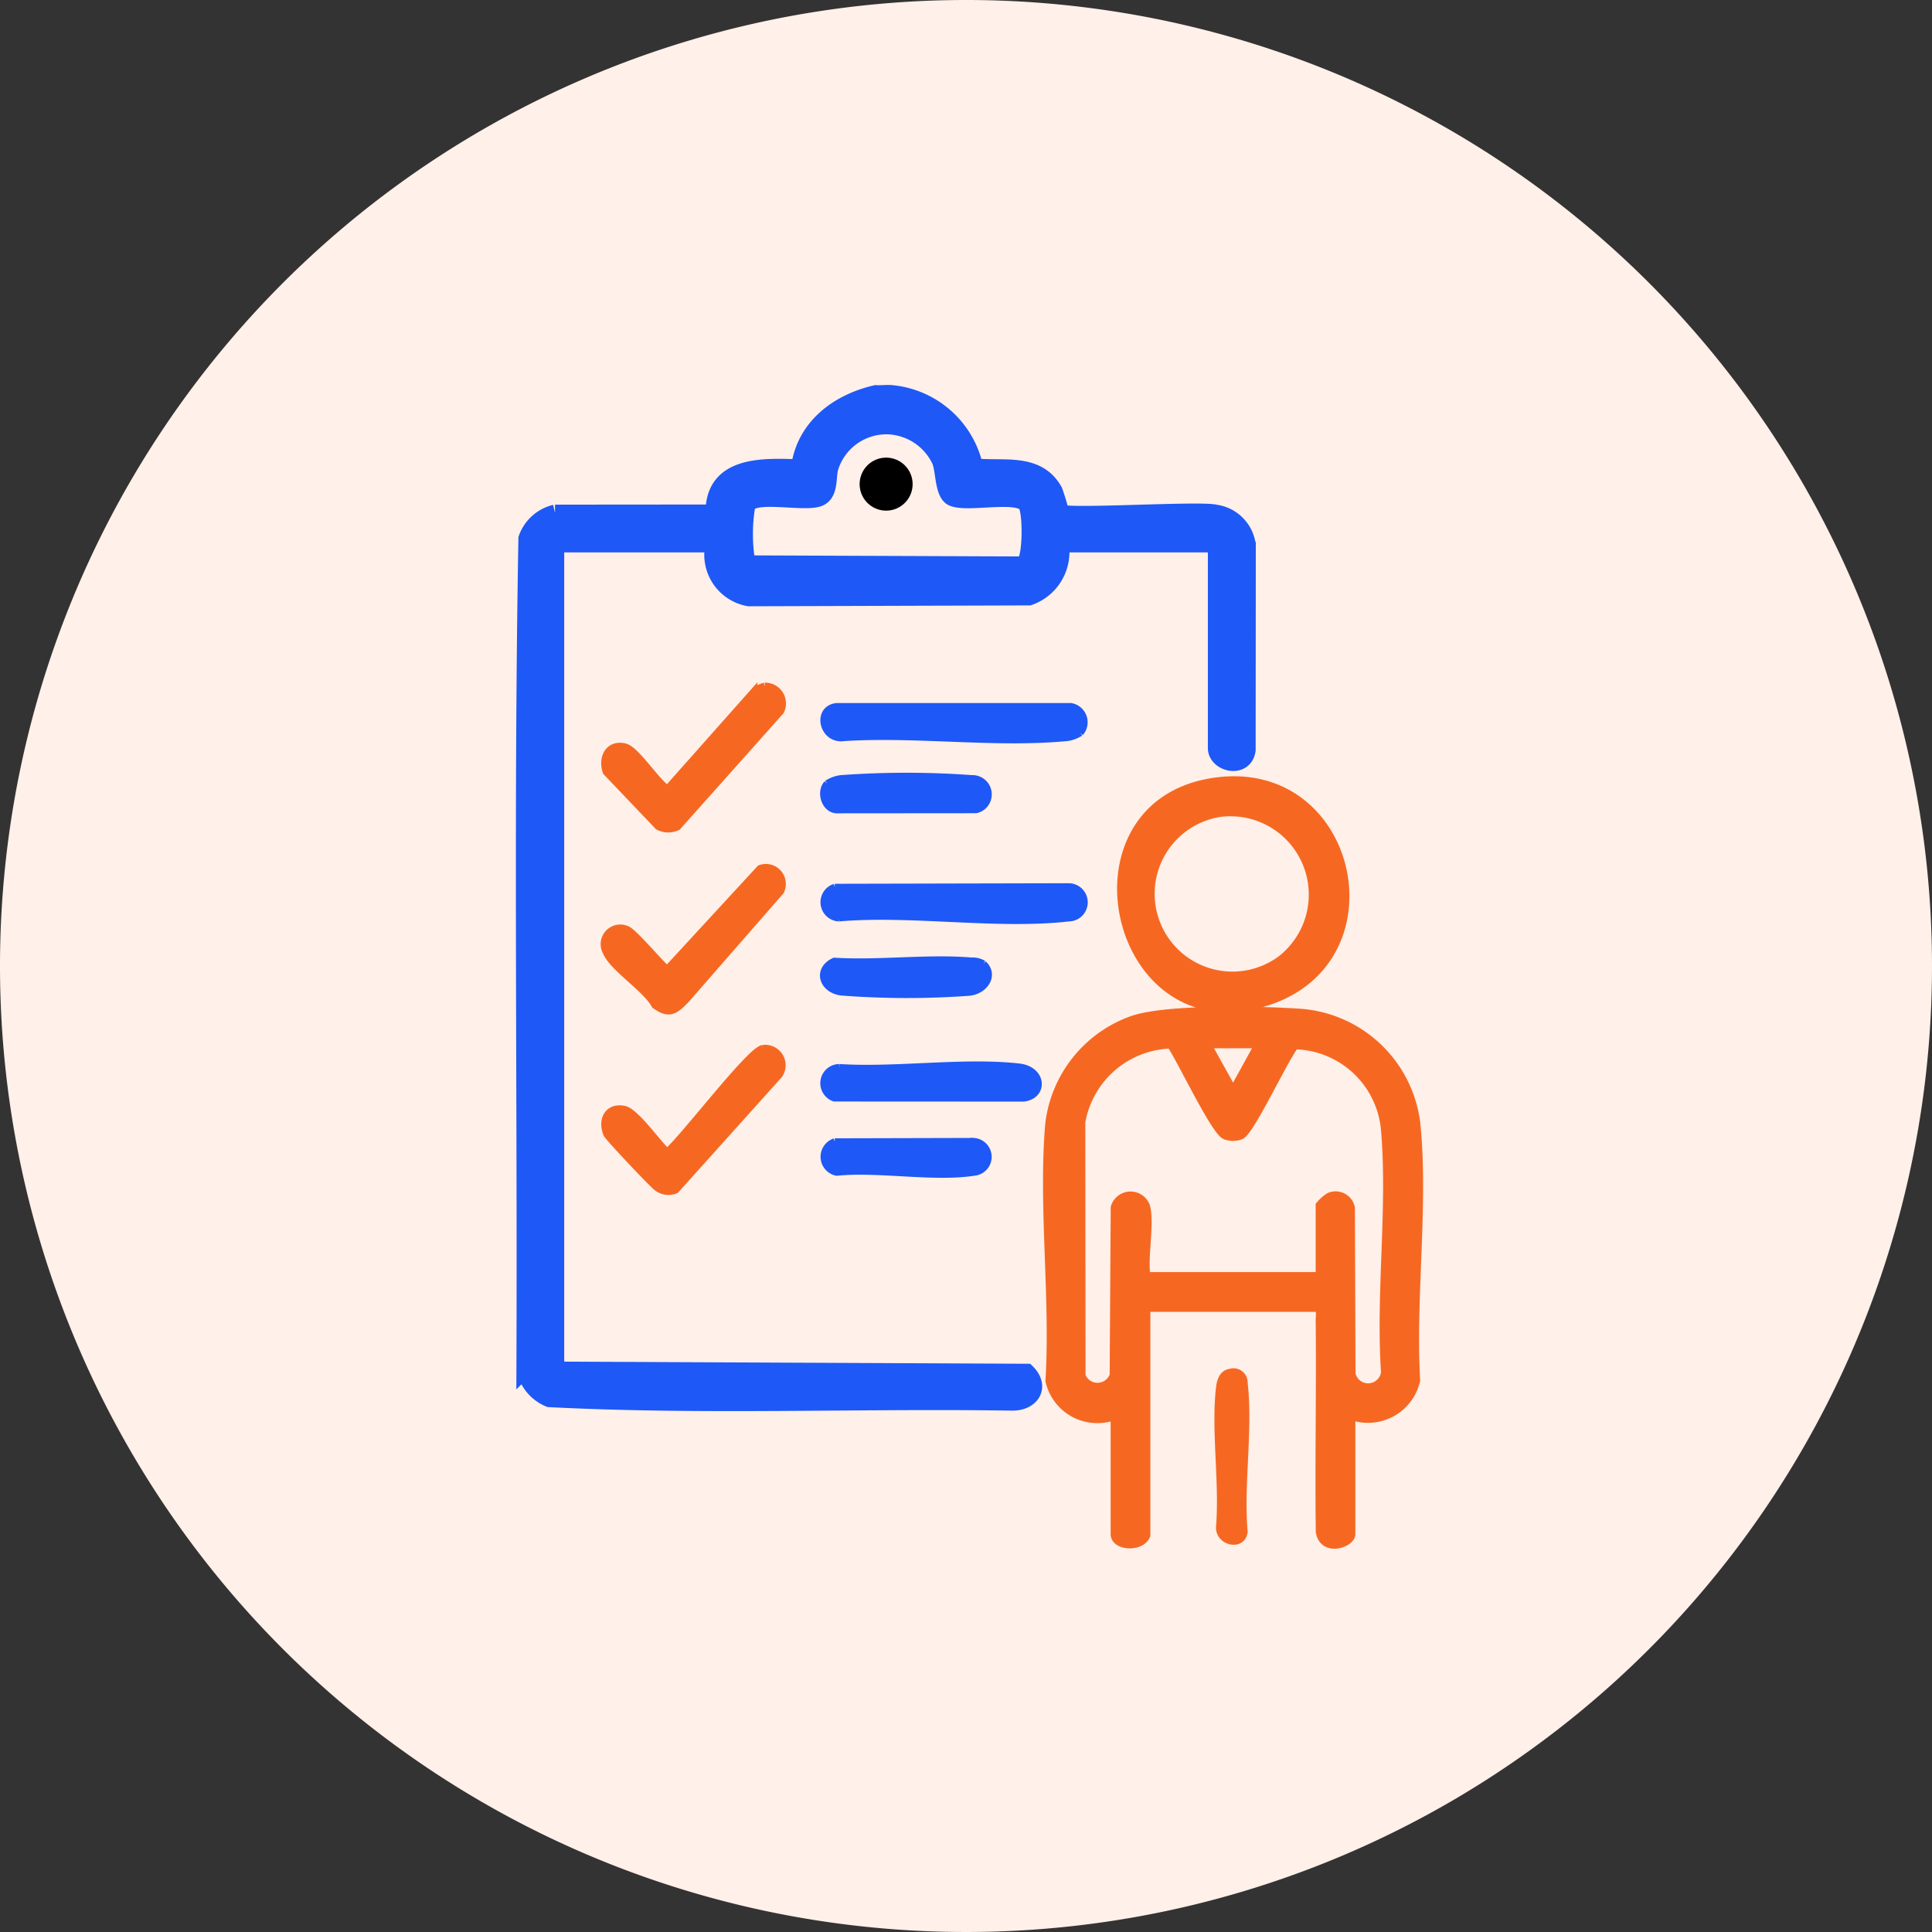
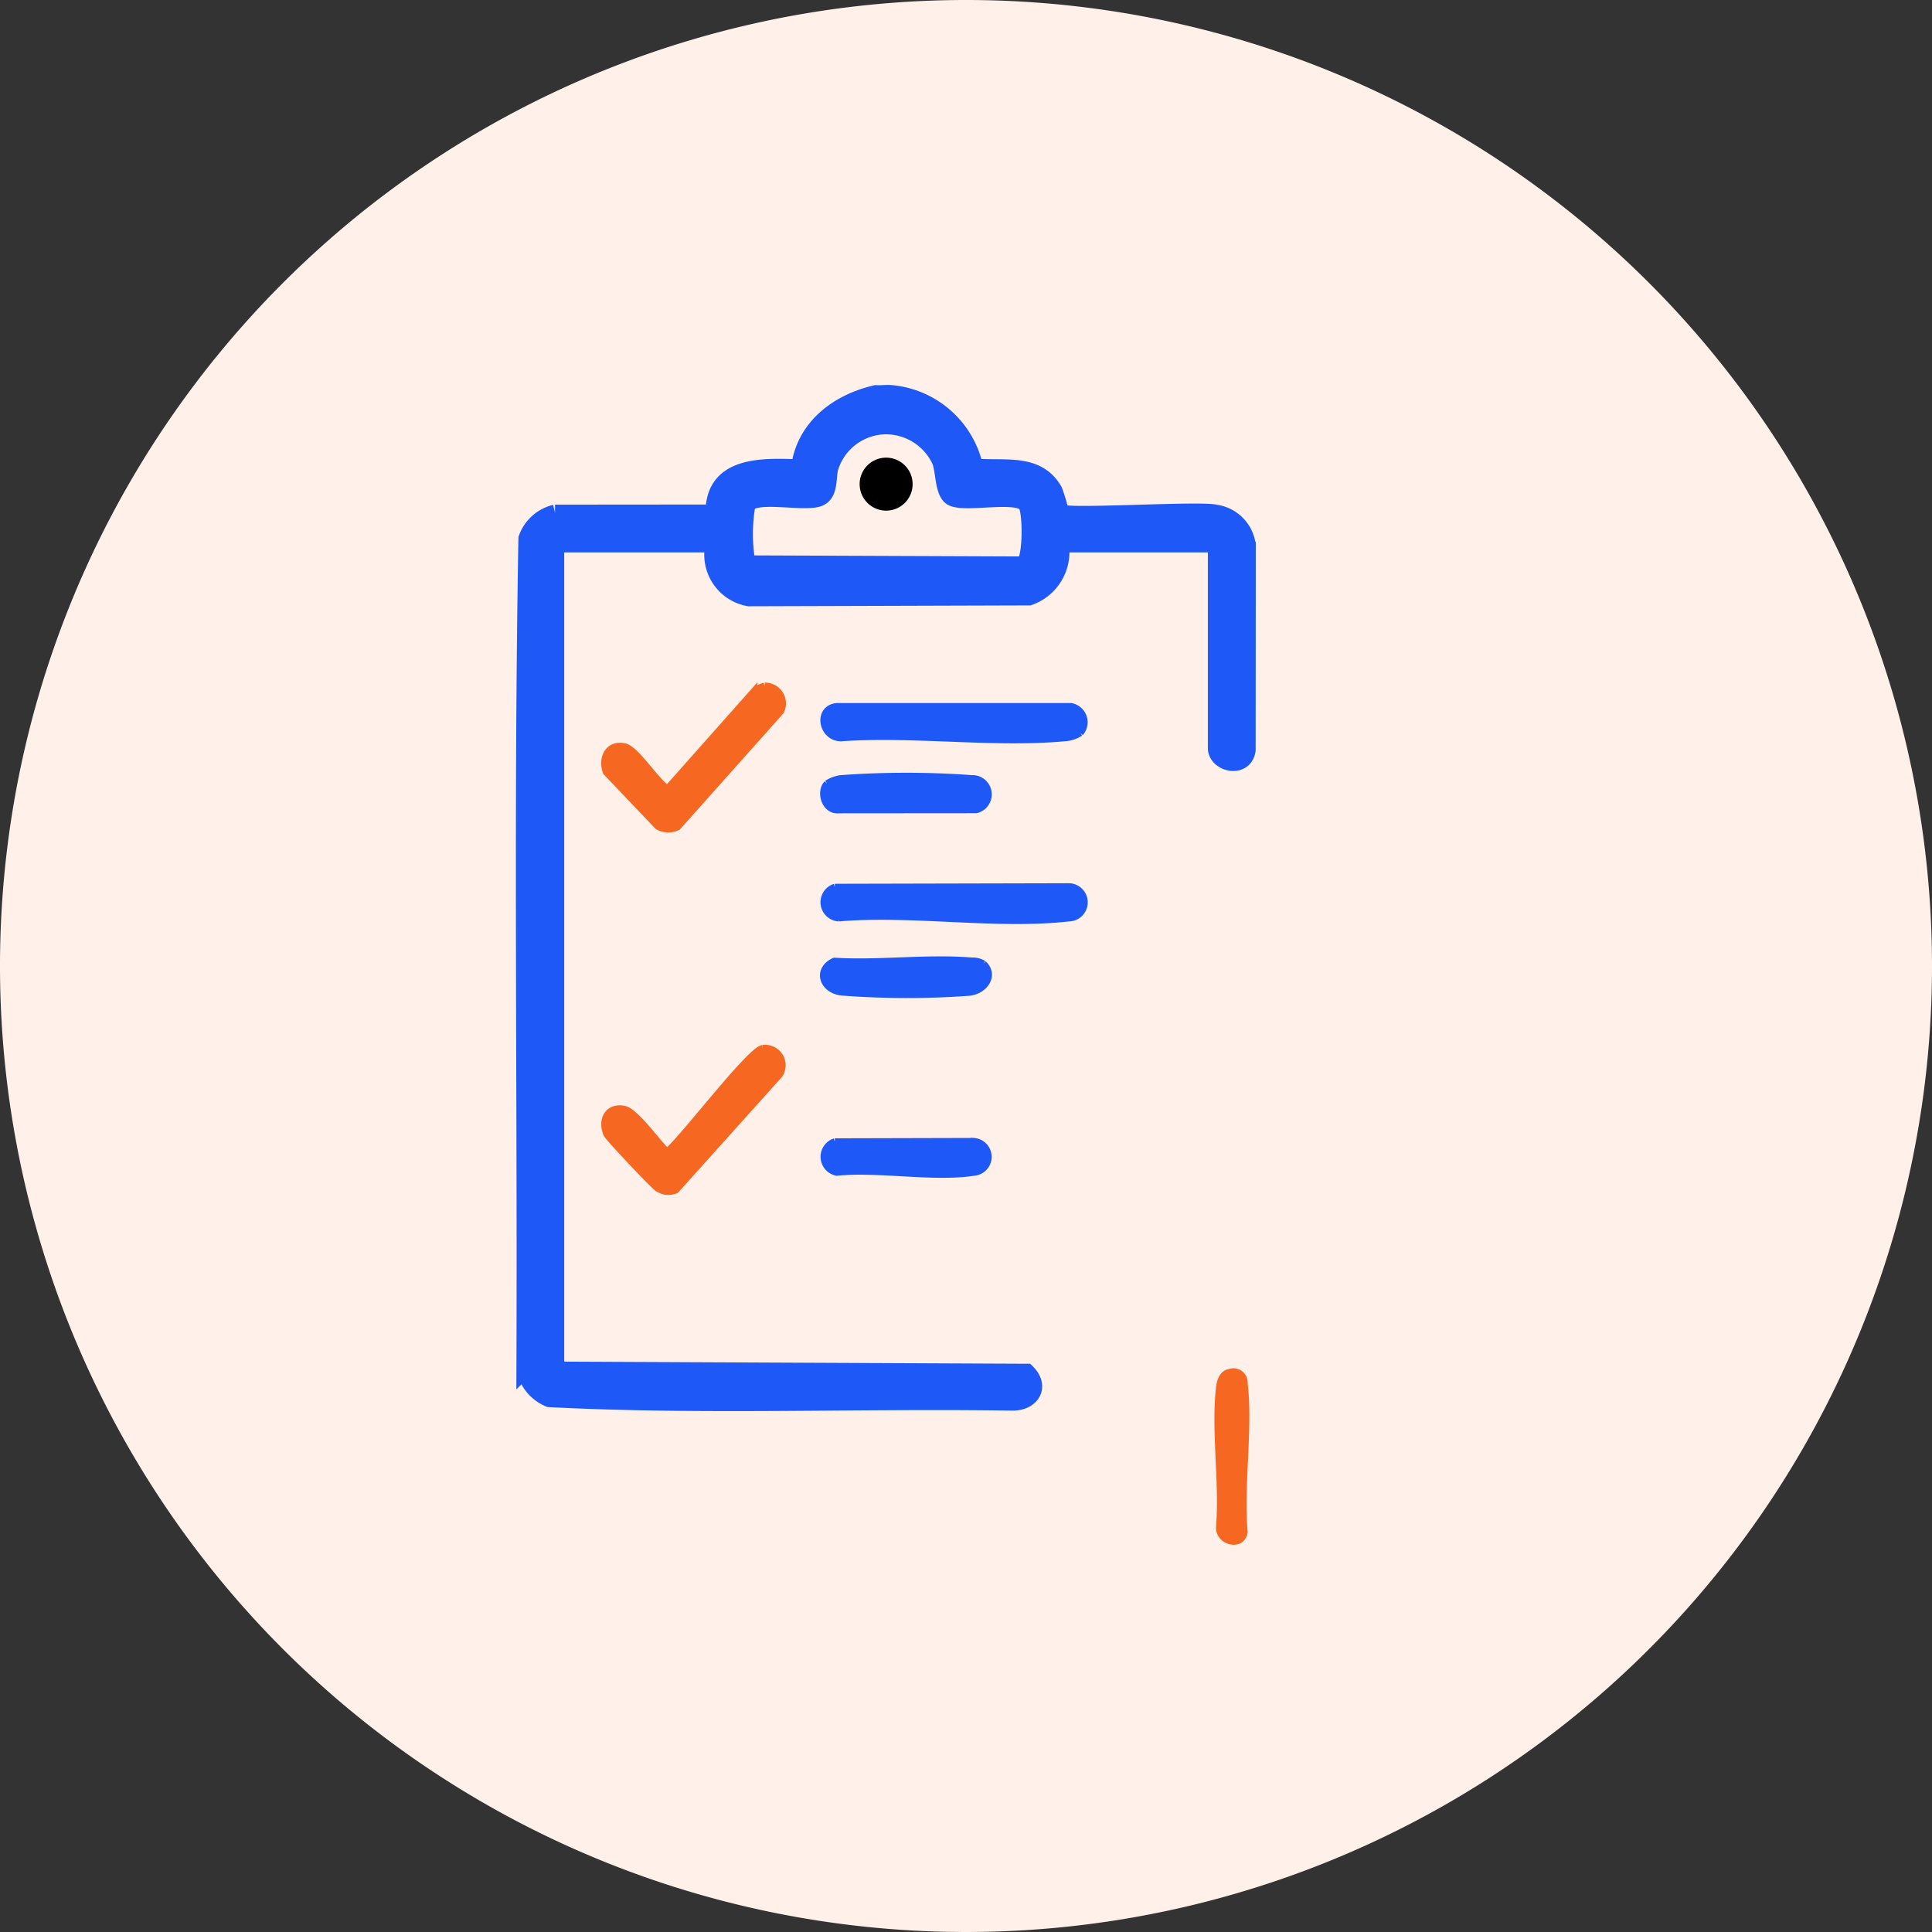
<svg xmlns="http://www.w3.org/2000/svg" width="117.95" height="117.95" viewBox="0 0 117.95 117.95">
  <rect x="0" y="0" width="117.95" height="117.95" fill="#333333" stroke="none" />
  <g id="Employee_Attendance" data-name="Employee Attendance" transform="translate(-14324 -1959)">
    <path id="Path_210149" data-name="Path 210149" d="M230.765,635.925A58.975,58.975,0,1,1,171.79,576.95a58.974,58.974,0,0,1,58.975,58.975" transform="translate(14211.185 1382.05)" fill="#fff0e9" />
    <g id="Group_167049" data-name="Group 167049" transform="translate(-107.907 33.622)">
      <path id="Path_210064" data-name="Path 210064" d="M599.2,241.064l14.277-.033a.966.966,0,0,1,0,1.932c-4.332.5-9.6-.382-14.034,0a.975.975,0,0,1-.243-1.9" transform="translate(13883.671 1738.469)" fill="#1e58f6" stroke="#1e58f6" stroke-width="0.4" />
      <path id="Path_210065" data-name="Path 210065" d="M614.181,221.227a1.973,1.973,0,0,1-.989.317c-4.325.391-9.237-.31-13.625,0-1.175-.006-1.513-1.777-.279-1.936h14.317a.987.987,0,0,1,.576,1.623" transform="translate(13883.682 1748.892)" fill="#1e58f6" stroke="#1e58f6" stroke-width="0.4" />
-       <path id="Path_210066" data-name="Path 210066" d="M582.014,238.9a.968.968,0,0,1,1.2,1.342l-5.768,6.609c-.638.648-.986.968-1.848.332-.546-1.016-2.569-2.266-2.961-3.226a.948.948,0,0,1,1.2-1.341c.423.128,2.324,2.444,2.5,2.444Z" transform="translate(13896.316 1739.533)" fill="#f66822" stroke="#f66822" stroke-width="0.5" />
      <path id="Path_210067" data-name="Path 210067" d="M582.289,217.278a1.022,1.022,0,0,1,.939,1.473l-6.287,7.051a1.262,1.262,0,0,1-1.145-.029l-3.152-3.309c-.287-.811.115-1.684,1.065-1.487.7.144,1.923,2.146,2.645,2.586l5.237-5.9a1.638,1.638,0,0,1,.7-.387" transform="translate(13896.308 1750.025)" fill="#f66822" stroke="#f66822" stroke-width="0.5" />
      <path id="Path_210068" data-name="Path 210068" d="M582.166,260.341a1,1,0,0,1,.981,1.543l-6.311,7.027a1.092,1.092,0,0,1-1.092-.141c-.233-.147-2.98-3.053-3.065-3.26-.349-.85.074-1.653,1.032-1.454.747.155,2.378,2.585,2.645,2.586.971-.8,5.021-6.149,5.809-6.3" transform="translate(13896.306 1729.084)" fill="#f66822" stroke="#f66822" stroke-width="0.5" />
-       <path id="Path_210069" data-name="Path 210069" d="M599.456,262.373c3.467.224,7.579-.412,10.97-.032,1.5.168,1.58,1.775.278,1.927l-11.552-.006a.971.971,0,0,1,.3-1.889" transform="translate(13883.69 1728.164)" fill="#1e58f6" stroke="#1e58f6" stroke-width="0.4" />
      <path id="Path_210070" data-name="Path 210070" d="M598.7,228.356a2.034,2.034,0,0,1,.855-.314,55.068,55.068,0,0,1,7.982,0,.976.976,0,0,1,.269,1.925l-8.389.007c-.855.079-1.2-1.106-.717-1.618" transform="translate(13883.696 1744.858)" fill="#1e58f6" stroke="#1e58f6" stroke-width="0.4" />
      <path id="Path_210071" data-name="Path 210071" d="M599.2,271.331l8.489-.022a.957.957,0,0,1,0,1.909c-2.451.382-5.821-.26-8.373,0a.979.979,0,0,1-.117-1.887" transform="translate(13883.671 1723.741)" fill="#1e58f6" stroke="#1e58f6" stroke-width="0.4" />
      <path id="Path_210072" data-name="Path 210072" d="M608.246,249.974c.726.688.1,1.641-.856,1.755a52.56,52.56,0,0,1-7.83-.015c-1.193-.167-1.53-1.407-.422-1.909,2.713.171,5.715-.238,8.392-.009a1.228,1.228,0,0,1,.715.179" transform="translate(13883.704 1734.241)" fill="#1e58f6" stroke="#1e58f6" stroke-width="0.4" />
      <path id="Path_210073" data-name="Path 210073" d="M605.082,189.677c-1.142-.219-9.05.292-9.407-.013a12.939,12.939,0,0,0-.4-1.322c-1.031-1.829-3.1-1.3-4.851-1.475a5.767,5.767,0,0,0-5.081-4.477c-.308-.035-.65.025-.962,0-2.329.537-4.344,2.048-4.682,4.532-2.2-.087-5.227-.219-5.22,2.757l-9.687.008a2.447,2.447,0,0,0-1.736,1.564c-.3,16.883-.055,33.832-.121,50.74a2.524,2.524,0,0,0,1.506,1.794c9.374.483,18.854.066,28.267.213,1.188.01,1.792-.978.889-1.862l-28.339-.13c-.1-.033-.406-.222-.406-.282V191.809a1.4,1.4,0,0,1,.206-.206h9.421a2.691,2.691,0,0,0,2.144,3.288l17.114-.053a2.925,2.925,0,0,0,1.922-3.235h9.283a1.4,1.4,0,0,1,.206.206v12.238c0,.949,1.721,1.377,1.917.129l.009-12.5a2.291,2.291,0,0,0-1.994-1.994M593.4,192.85l-16.871-.066a10.48,10.48,0,0,1,0-3.6c.544-.766,3.541-.013,4.409-.4.654-.295.5-1.26.646-1.83A3.592,3.592,0,0,1,585,184.393a3.649,3.649,0,0,1,3.3,2.123c.253.629.163,2,.76,2.265.879.391,3.817-.323,4.465.349.347.36.362,3.376-.125,3.721" transform="translate(13901 1767)" fill="#1e58f6" stroke="#1e58f6" stroke-width="1" />
      <path id="Path_210074" data-name="Path 210074" d="M645.863,298.356a.872.872,0,0,1,1.139.867c.327,2.806-.255,6.213,0,9.085-.158,1.234-1.93.9-1.936-.279.228-2.708-.3-5.879,0-8.528.057-.5.226-1.031.789-1.145" transform="translate(13861.077 1710.599)" fill="#f66822" />
-       <path id="Path_210075" data-name="Path 210075" d="M647.614,262.742a7.7,7.7,0,0,0-7.335-6.83c-2.363-.154-7.8-.255-9.911.417a7.692,7.692,0,0,0-5.16,6.391c-.427,5,.323,10.609.013,15.672a2.992,2.992,0,0,0,3.98,2.14v7.219c0,.768,1.624.862,1.925.069V273.931h10.453c.228.143.138.522.14.754.045,4.306-.046,8.614.006,12.92.213,1.305,1.917.721,1.917.145v-7.219a3.013,3.013,0,0,0,3.956-2.164c-.291-5.006.508-10.7.016-15.627m-9.61-4.9-1.515,2.75-.251-.229-1.4-2.521Zm7.708,20.013a1.045,1.045,0,0,1-2.06.123l-.038-10.137a.946.946,0,0,0-1.31-.683,2.6,2.6,0,0,0-.586.516v4.331h-10.59c-.175-1.2.236-3.088,0-4.194a1,1,0,0,0-1.922,0l-.065,10.248a1.05,1.05,0,0,1-1.972.032l-.014-15.494a5.725,5.725,0,0,1,5.467-4.739c.6.844,2.666,5.247,3.321,5.547a1.277,1.277,0,0,0,.96,0c.6-.273,2.651-4.718,3.3-5.5A5.653,5.653,0,0,1,645.7,263c.424,4.733-.317,10.058.008,14.854" transform="translate(13870.761 1731.286)" fill="#f66822" stroke="#f66822" stroke-width="0.5" />
-       <path id="Path_210076" data-name="Path 210076" d="M639.783,228.472c-9.933,1.2-6.324,16.958,3.4,13.3,7.449-2.8,4.793-14.292-3.4-13.3m3.869,10.881a5,5,0,1,1-3.735-8.959,5.034,5.034,0,0,1,3.735,8.959" transform="translate(13866.475 1744.608)" fill="#f66822" stroke="#f66822" stroke-width="0.5" />
      <path id="Path_210077" data-name="Path 210077" d="M603.9,190.158a1.617,1.617,0,1,1,.52,3.145,1.617,1.617,0,0,1-.52-3.145" transform="translate(13881.577 1763.249)" />
    </g>
  </g>
</svg>